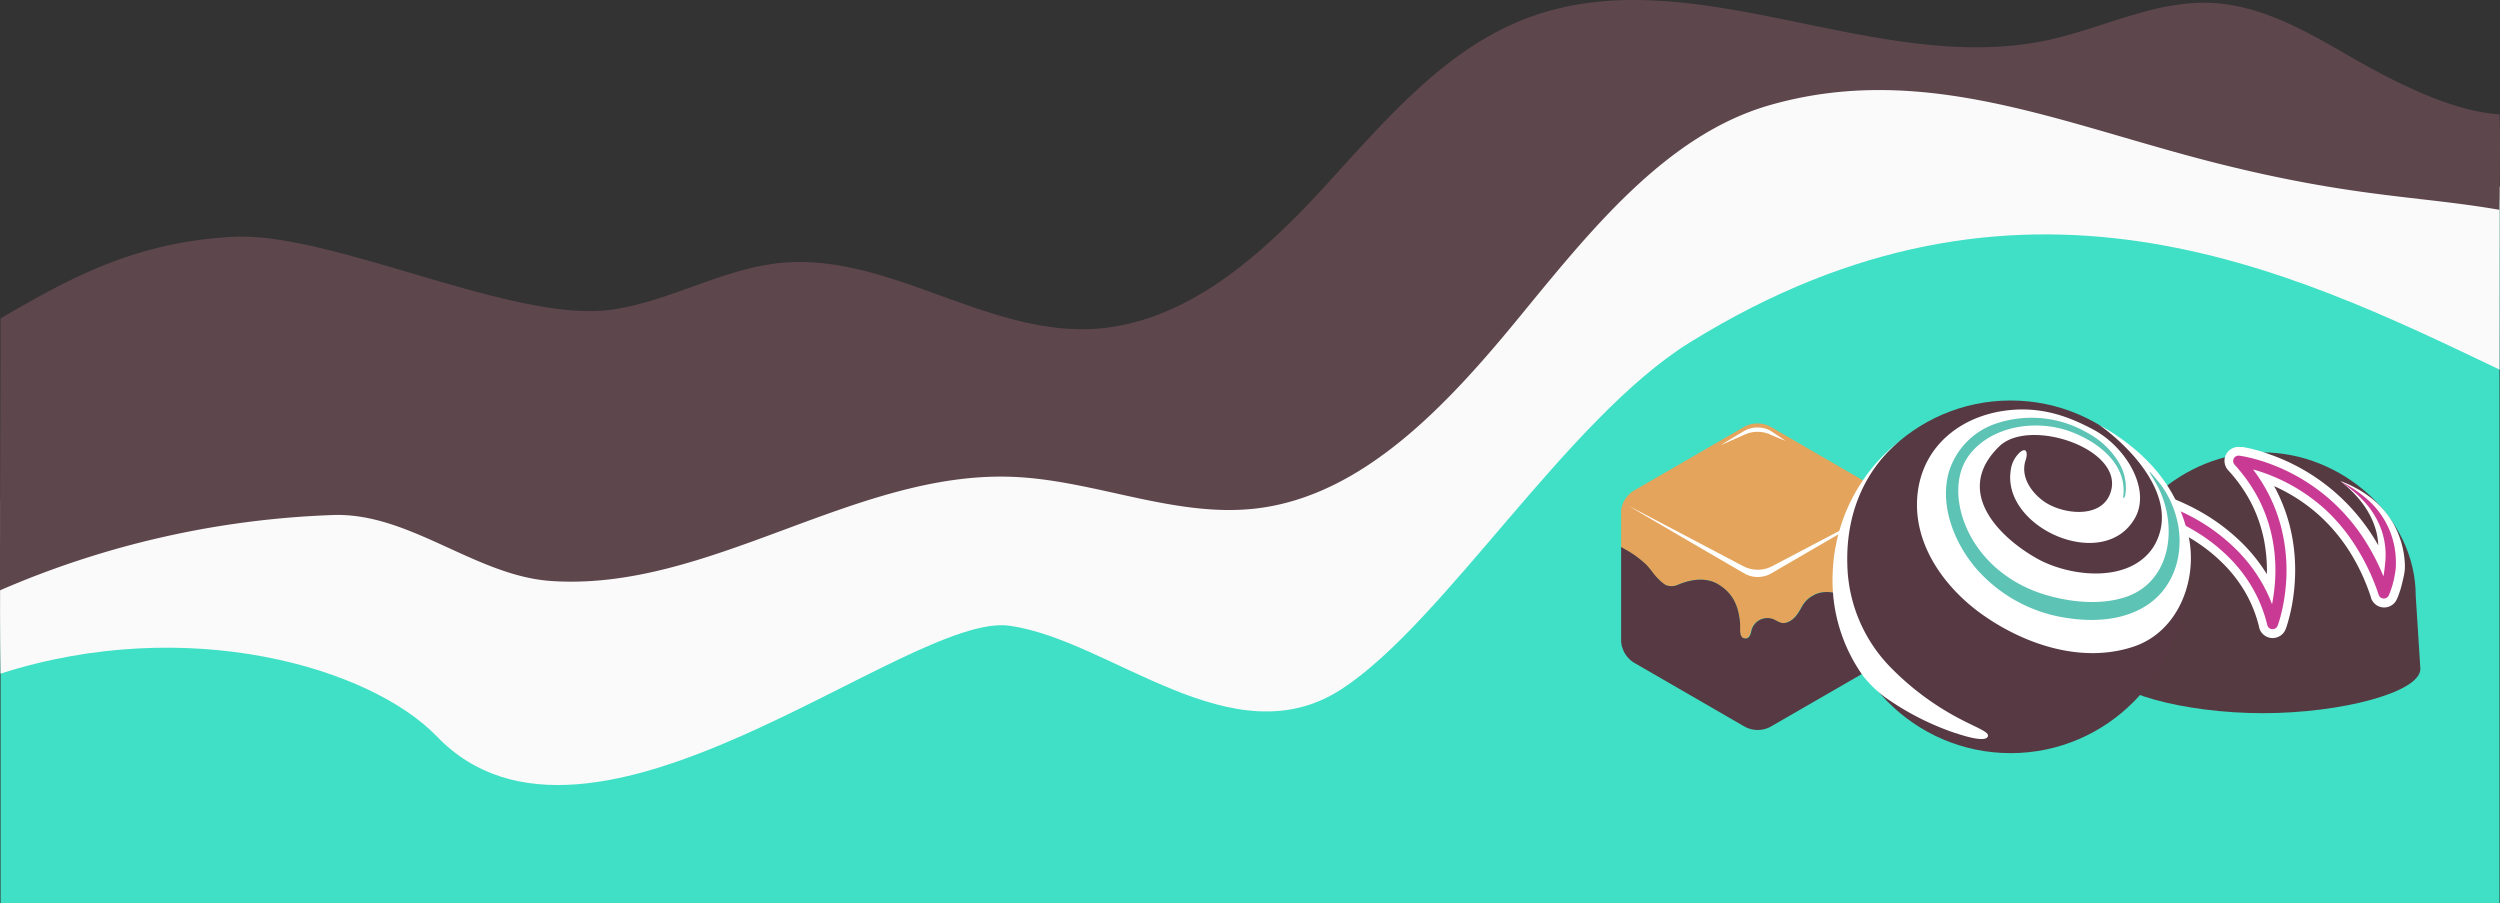
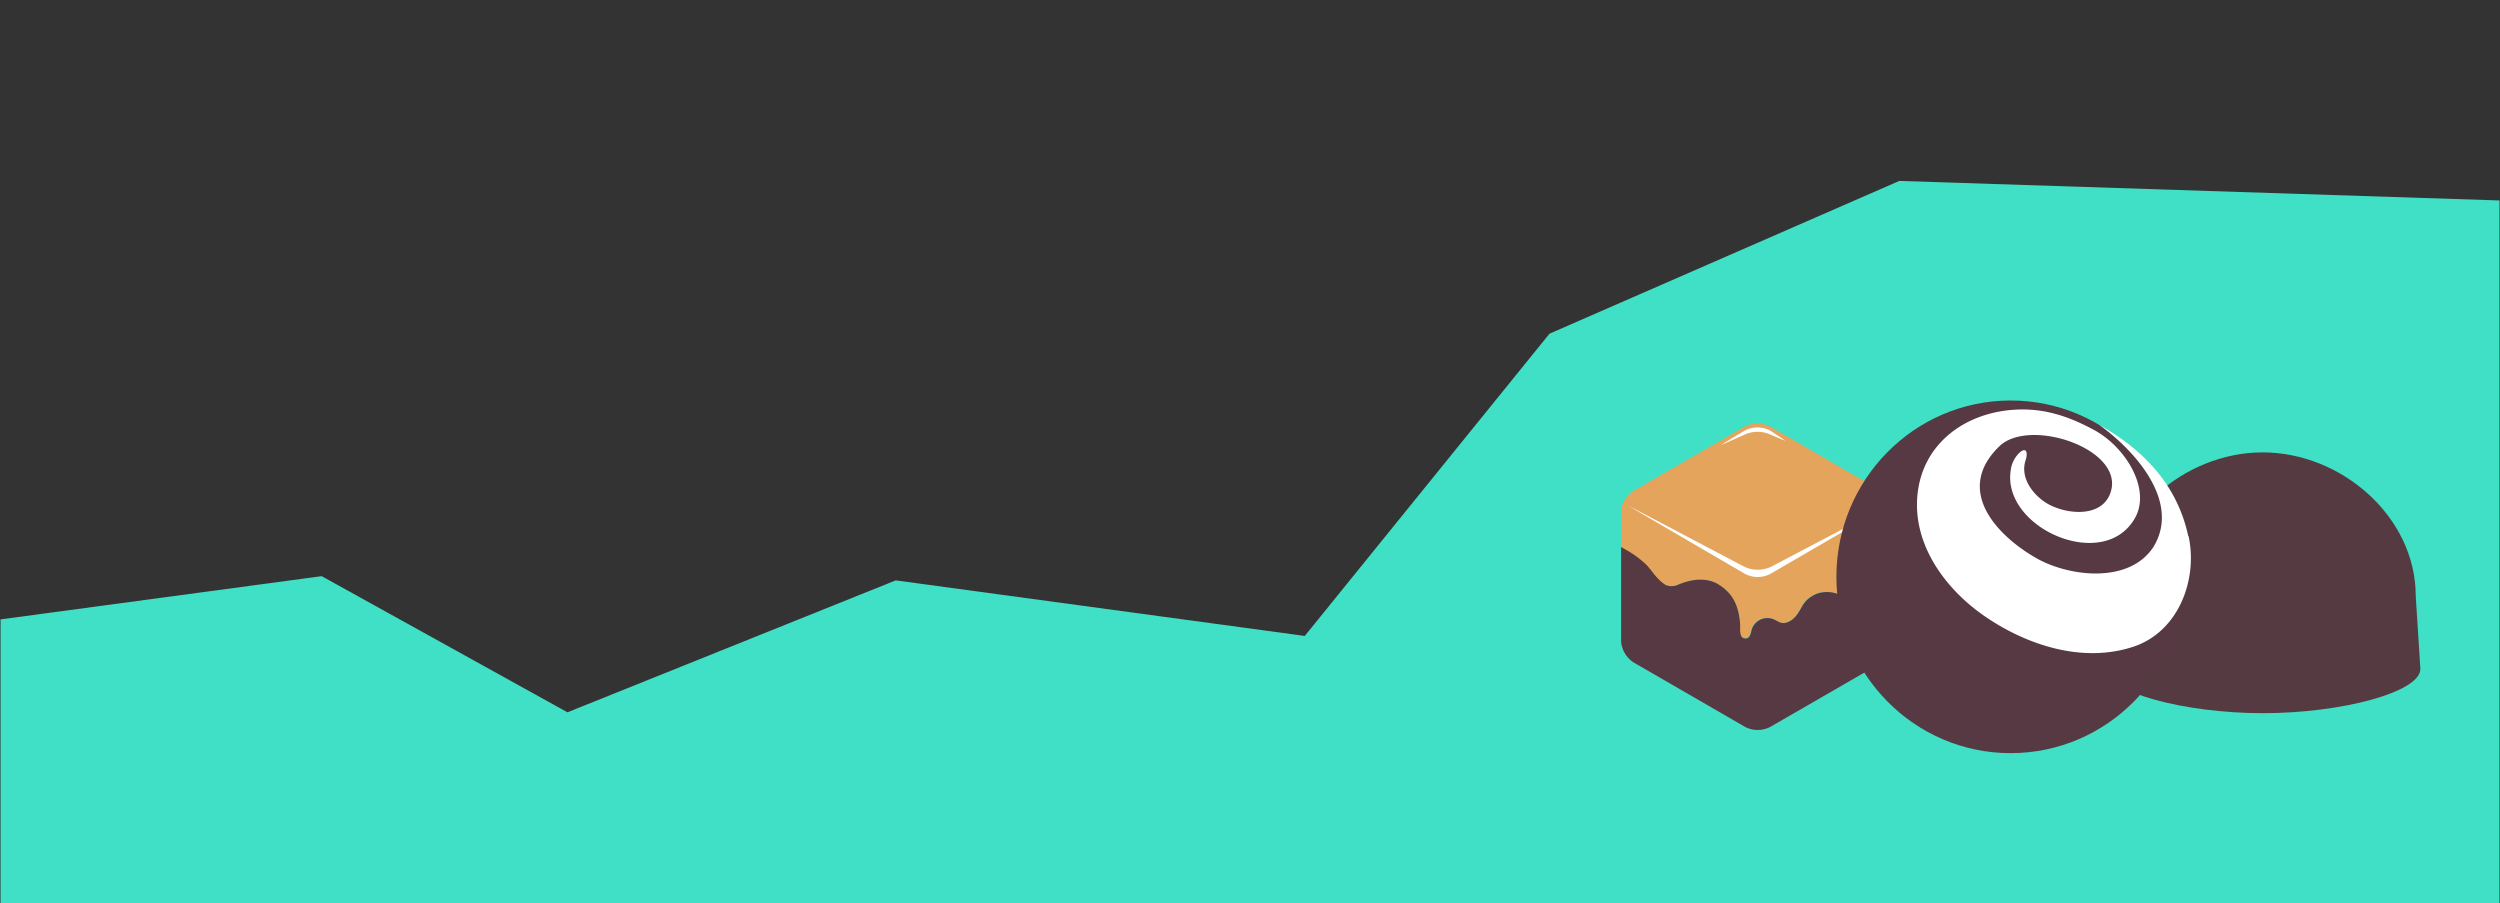
<svg xmlns="http://www.w3.org/2000/svg" viewBox="0 0 597.5 215.91">
  <rect x="0" y="0" width="597.5" height="215.91" fill="#333333" stroke="none" />
  <defs>
    <style>.cls-1{fill:none;}.cls-2{fill:#3fe0c5;}.cls-3{fill:#fafafa;}.cls-4{fill:#5e464d;}.cls-5{clip-path:url(#clip-path);}.cls-6{fill:url(#radial-gradient);}.cls-7{clip-path:url(#clip-path-2);}.cls-8{fill:#fff;}.cls-9{fill:#c93a95;}.cls-10{clip-path:url(#clip-path-3);}.cls-11{fill:#e4a45b;}.cls-12{fill:#563942;}.cls-13{clip-path:url(#clip-path-4);}.cls-14{fill:#5cc3b5;}</style>
    <clipPath id="clip-path">
      <path class="cls-1" d="M504.15,142.48s-.95,17.38-.95,17.38c.2,5.59,18.86,10.59,37.63,10.59s37.64-5,37.64-10.59c0,0-1.11-17.24-1.11-17.43,0-18.89-17.71-34.31-36.6-34.31s-36.61,15.46-36.61,34.36" />
    </clipPath>
    <radialGradient id="radial-gradient" cx="-1291.43" cy="-478.68" r="0.54" gradientTransform="matrix(63.78, 0, 0, -63.78, 82914.48, -30393.06)" gradientUnits="userSpaceOnUse">
      <stop offset="0" stop-color="#563a42" />
      <stop offset="1" stop-color="#563a42" />
    </radialGradient>
    <clipPath id="clip-path-2">
-       <rect class="cls-1" x="503.2" y="106.78" width="75.27" height="63.68" />
-     </clipPath>
+       </clipPath>
    <clipPath id="clip-path-3">
      <rect class="cls-1" x="387.45" y="101.2" width="65.21" height="73.32" />
    </clipPath>
    <clipPath id="clip-path-4">
      <rect class="cls-1" x="437.99" y="95.72" width="85.54" height="84.28" />
    </clipPath>
  </defs>
  <g id="Layer_2" data-name="Layer 2">
    <g id="Layer_1-2" data-name="Layer 1">
      <polygon class="cls-2" points="597.38 215.91 0.13 215.91 0.13 148.03 76.88 137.7 135.62 170.24 214.07 138.71 311.84 151.99 370.33 79.75 453.93 43.24 597.38 47.91 597.38 215.91" />
-       <path class="cls-3" d="M597.38,88.33C546.75,64.12,482.77,33,403.92,81.81c-29.35,18.16-58.84,67-83.28,82.89-26.05,17-55.13-11.74-79.38-15.15S141,214.07,104.4,176C88.53,159.53,44.86,146.65.13,161c-.28-18.07,0-41.49,0-41.49L155.5,94.09l147.61,6.15L389.63,16.9h127l80.8,27.68S597.42,68.22,597.38,88.33Z" />
-       <path class="cls-4" d="M597.38,27.33c-11.79-.71-26.19-8.3-36.4-14.22s-21-12-32.8-12.42C514.9.17,502.49,6.76,489.5,9.57c-40.94,8.88-84.83-19.93-124.12-5.39-20.49,7.58-35,25.47-49.83,41.53S282.68,77.6,260.86,78.63c-25.45,1.21-48.79-18.21-74.15-15.8C172.76,64.16,160.16,72,146.3,74,122.94,77.39,79.44,55.43,55.86,56.6,31.56,57.81,15.75,67.11.13,76.09c0,13.91-.15,48.7-.13,65a219.1,219.1,0,0,1,79.62-18c18.2-.63,34,14.5,52,15.76,37.73,2.64,72.71-26.43,110.5-24.88,19.65.8,38.87,9.93,58.42,7.52,25.26-3.13,45.23-24.56,62.4-45.48s35.16-43.62,59.75-50.8C459.74,14.47,492.84,29.7,530,39.05c32.52,8.17,48.16,7.76,67.34,11.09C597.44,40.9,597.62,34.75,597.38,27.33Z" />
      <g id="Artwork_10" data-name="Artwork 10">
        <g class="cls-5">
          <rect class="cls-6" x="503.2" y="108.12" width="75.27" height="62.33" />
        </g>
        <g class="cls-7">
          <path class="cls-8" d="M520.46,145.67A43.34,43.34,0,0,0,518,133.72c-.34-.92-.68-1.83-1.08-2.7s-1.4-3.46-1.56-3.9a11.72,11.72,0,0,0-.55-1.26c-.38-.83-.81-1.65-1.27-2.44l-.06-.11a3.32,3.32,0,0,1,3.88-4.82l.4.12.34.11.66.24c.42.15.85.31,1.27.48.83.34,1.65.7,2.45,1.08a51.86,51.86,0,0,1,4.71,2.52,47.33,47.33,0,0,1,8.48,6.56,40.4,40.4,0,0,1,6.67,8.56,38,38,0,0,1,4,10.12l-6.39-.4.15-.46.17-.54c.11-.37.21-.75.31-1.13.2-.77.37-1.55.51-2.33a38.61,38.61,0,0,0,.63-4.78,37.5,37.5,0,0,0-.61-9.52,34.09,34.09,0,0,0-3.09-8.94,35.49,35.49,0,0,0-5.48-7.78l0,0a3.33,3.33,0,0,1,2.89-5.56l.3,0,.23,0,.44.07.86.16c.56.12,1.11.25,1.66.41,1.09.27,2.16.6,3.21,1a47.81,47.81,0,0,1,17,10.12,48.6,48.6,0,0,1,8.4,10.23,56.91,56.91,0,0,1,5.5,11.91l-6.22-.37.11-.26.13-.37c.08-.25.17-.51.25-.78a12.92,12.92,0,0,0,.4-1.63c.1-.55.13-1.11.21-1.67s.18-1.1.28-1.65a17,17,0,0,0-.23-6.84,17.5,17.5,0,0,0-1.21-3.36,20.84,20.84,0,0,0-1.91-3.22,27,27,0,0,0-2.5-2.94,39.25,39.25,0,0,0-2.95-2.67,27.86,27.86,0,0,1,3.69,1.68,24.6,24.6,0,0,1,3.48,2.25,21.44,21.44,0,0,1,3.1,2.92,19.7,19.7,0,0,1,2.52,3.62,21.67,21.67,0,0,1,2.54,8.68,12.62,12.62,0,0,1,0,2.3,19,19,0,0,1-.44,2.25c-.17.73-.35,1.47-.57,2.21-.11.37-.23.73-.37,1.1l-.21.56-.12.3-.16.35a3.31,3.31,0,0,1-4.37,1.7,3.35,3.35,0,0,1-1.81-2l0-.1a49.4,49.4,0,0,0-4.82-10.5,42.1,42.1,0,0,0-7.24-8.84A41.13,41.13,0,0,0,540,114.81c-.9-.3-1.81-.57-2.72-.8-.45-.12-.9-.22-1.35-.31l-.66-.13-.31-.07-.25,0,2.84-5.59a42.7,42.7,0,0,1,6.48,9.24,40.74,40.74,0,0,1,3.71,10.71,43.69,43.69,0,0,1,.71,11.24,45.3,45.3,0,0,1-.68,5.57c-.17.92-.38,1.85-.61,2.76-.12.46-.24.92-.38,1.39l-.21.7-.12.36-.15.4a3.33,3.33,0,0,1-6.37-.31l0-.1a31.16,31.16,0,0,0-3.33-8.34,33.23,33.23,0,0,0-5.55-7.1,40,40,0,0,0-7.27-5.63,45.44,45.44,0,0,0-4.07-2.18c-.7-.32-1.41-.63-2.11-.92l-1.06-.4-.52-.18-.45-.15,3.81-4.93a31.83,31.83,0,0,1,1.61,3.06c.25.51.46,1,.69,1.57s.48,1,.67,1.58c.1.27.19.54.26.8a7.94,7.94,0,0,1,.15.85c.08.57.13,1.14.18,1.71a31.84,31.84,0,0,1,.13,3.37,36.26,36.26,0,0,1-.69,6.57,31.4,31.4,0,0,1-.8,3.14,24.7,24.7,0,0,1-1.09,3" />
          <path class="cls-9" d="M520.46,145.67a39.59,39.59,0,0,0,0-6.16,43.63,43.63,0,0,0-.9-6c-.23-1-.49-2-.81-2.91s-.67-1.88-1-2.81c-.15-.47-.32-.94-.49-1.4a12.68,12.68,0,0,0-.59-1.36,28.5,28.5,0,0,0-1.37-2.63v0a1.3,1.3,0,0,1,.48-1.77,1.28,1.28,0,0,1,1-.11c.89.27,1.66.56,2.47.88s1.58.67,2.35,1a48.78,48.78,0,0,1,4.51,2.41,45,45,0,0,1,8.12,6.29,38,38,0,0,1,6.32,8.11,35.74,35.74,0,0,1,3.82,9.58l-2.48-.16c.12-.33.26-.75.37-1.14s.23-.81.33-1.21c.21-.8.4-1.63.54-2.46a42.46,42.46,0,0,0,.61-5,39.4,39.4,0,0,0-.64-10.05,35.75,35.75,0,0,0-3.27-9.48,38,38,0,0,0-5.77-8.23,1.3,1.3,0,0,1,.09-1.83,1.35,1.35,0,0,1,1-.33c.59.08,1.1.18,1.63.29s1,.22,1.56.36c1,.26,2.06.56,3.07.91a45.58,45.58,0,0,1,16.29,9.68,46.19,46.19,0,0,1,8,9.8,53.92,53.92,0,0,1,5.28,11.47l-2.41-.15c.1-.21.22-.53.32-.8a7.56,7.56,0,0,0,.29-.88,16.55,16.55,0,0,0,.46-1.81c.22-1.2.35-2.45.46-3.69a18,18,0,0,0-.93-7.39,19.75,19.75,0,0,0-3.89-6.56,29.38,29.38,0,0,0-6-5.09,28.15,28.15,0,0,1,6.64,4.42,19.93,19.93,0,0,1,6.7,14.65,16.47,16.47,0,0,1-.08,2.11c-.08.69-.22,1.38-.36,2.07s-.32,1.35-.52,2c-.11.33-.22.67-.34,1s-.23.65-.4,1a1.3,1.3,0,0,1-2.41-.11v0a51.5,51.5,0,0,0-5.06-10.91A43.85,43.85,0,0,0,556,122a43.21,43.21,0,0,0-15.37-9.14c-.94-.32-1.9-.61-2.86-.85-.48-.13-1-.24-1.45-.34s-1-.19-1.41-.24l1.11-2.18a40.68,40.68,0,0,1,6.15,8.8,38.22,38.22,0,0,1,3.52,10.17,41.79,41.79,0,0,1,.7,10.71,45.45,45.45,0,0,1-.65,5.32c-.17.89-.36,1.76-.58,2.63-.11.44-.23.88-.36,1.31s-.26.85-.44,1.33a1.29,1.29,0,0,1-1.66.78,1.31,1.31,0,0,1-.82-.91v0a33.25,33.25,0,0,0-3.54-8.88,35.15,35.15,0,0,0-5.9-7.56,41.49,41.49,0,0,0-7.63-5.9,47.48,47.48,0,0,0-4.27-2.3c-.73-.34-1.47-.66-2.22-1l-1.12-.43c-.38-.13-.77-.27-1.1-.37l1.48-1.91a34.87,34.87,0,0,1,2.73,5.84,17.86,17.86,0,0,1,.76,3.13,30.85,30.85,0,0,1,.4,3.17,37.05,37.05,0,0,1,0,6.32c-.08,1-.2,2.09-.38,3.11a26.21,26.21,0,0,1-.64,3" />
        </g>
        <g class="cls-10">
          <path class="cls-11" d="M444.13,156.12a1.3,1.3,0,0,0,1.39-.8,3.48,3.48,0,0,0,.17-1.9c0-.6-.23-1.27-.26-1.61s0-1.52,0-2.05c.46-8.51,4.11-10.54,5.17-10.77a2.9,2.9,0,0,1,2,.14V122.47a6.6,6.6,0,0,0-3-5.14L423,101.91a6.6,6.6,0,0,0-5.95,0l-26.64,15.4a6.56,6.56,0,0,0-3,5.14v3.36a.06.06,0,0,0,0,.06v4.92l.46.27c.52.34,1,.53,1.55.89a23.4,23.4,0,0,1,4.11,3.18c.24.23,1.05,1.25,1.25,1.49a16.36,16.36,0,0,0,2,2.26,6.51,6.51,0,0,0,1.32.95,3.71,3.71,0,0,0,2.74,0c5.07-2.2,8.26-1.1,9.73-.21,3.64,2.18,4.85,5.23,5.24,8.94a9.9,9.9,0,0,1,0,1.44c0,.88,0,2.3.9,2.54,1.33.34,1.66-1.09,1.85-2a3.92,3.92,0,0,1,5.39-2.47c1.44.74,2,1.17,3.45.54,1.78-.79,2.7-2.78,3.32-3.85a6.6,6.6,0,0,1,2.56-2.44c2.77-1.73,9.75-1.28,10,6.41v2.14c0,.73,0,1.45,0,2.21,0,.5-.12,1-.17,1.54,0,0-.27,1.51,1,1.51" />
          <path class="cls-12" d="M452.66,139.14a2.88,2.88,0,0,0-2-.13c-1.06.22-4.71,2.25-5.17,10.76,0,.52,0,1.84,0,2.06s.23,1,.26,1.61a3.49,3.49,0,0,1-.17,1.9,1.31,1.31,0,0,1-1.39.8c-1.23,0-1-1.51-1-1.51,0-.52.14-1,.17-1.55,0-.76,0-1.47,0-2.21v-2.13c-.25-7.69-7.23-8.14-10-6.41a6.49,6.49,0,0,0-2.57,2.44c-.62,1.06-1.54,3.06-3.31,3.84-1.43.63-2,.21-3.45-.54a3.93,3.93,0,0,0-5.39,2.47c-.2,1-.52,2.37-1.85,2-.93-.24-.9-1.65-.9-2.53a10,10,0,0,0-.05-1.45c-.39-3.71-1.6-6.76-5.23-8.94-1.47-.88-4.66-2-9.74.21a3.71,3.71,0,0,1-2.74,0,7.76,7.76,0,0,1-1.32-1,16.44,16.44,0,0,1-2-2.27c-.19-.24-1-1.26-1.24-1.49a23.58,23.58,0,0,0-4.12-3.18c-.52-.34-1-.56-1.54-.89l-.47-.27v22.46a6.58,6.58,0,0,0,3,5.14l26.68,15.42a6.53,6.53,0,0,0,5.93,0l26.68-15.4a6.57,6.57,0,0,0,3-5.13Z" />
          <path class="cls-8" d="M423.45,135.37a7.48,7.48,0,0,1-6.71,0L389.46,121c.31.3,27.67,16.19,27.67,16.19a6.53,6.53,0,0,0,5.93,0s27.31-15.84,27.62-16.14Z" />
          <path class="cls-8" d="M416.7,104a7.48,7.48,0,0,1,6.71,0l3.3,1.37c-.31-.3-3.69-2.5-3.69-2.5a6.59,6.59,0,0,0-5.93,0s-5.4,3.18-5.71,3.48Z" />
        </g>
        <g class="cls-13">
          <path class="cls-12" d="M480.55,95.72c23,0,41.66,18.87,41.66,42.14S503.56,180,480.55,180s-41.65-18.87-41.65-42.14,18.65-42.14,41.65-42.14" />
-           <path class="cls-8" d="M467.46,175.23c1.69.58,7.43,2.44,7.67.62.13-1-2.88-2-7-4.19A65.68,65.68,0,0,1,452.35,160a36.22,36.22,0,0,1-10.84-25.19c-.35-12.75,4.66-23.06,12.84-29.7A42,42,0,0,0,438,137.35a39.24,39.24,0,0,0,7.18,24.07,27.09,27.09,0,0,0,5.23,5.14,65.36,65.36,0,0,0,17,8.68" />
          <path class="cls-8" d="M523,128.16c-2.59-12.15-10.6-20.65-21.35-26.66,8.21,5.85,19.77,18.28,13,29.25-5.79,8.78-19.83,7.06-27.51,2.9-9.1-5-20.54-16.11-9.28-27,7.3-7.05,30.55.85,26.44,11.39-2.38,6.13-11.66,4.77-15.84,1.77-3.08-2.21-5.67-6-4.3-9.94.42-1.27.38-3.2-1.4-1.77a7,7,0,0,0-2.22,4.48c-1.94,13.74,22.51,24.38,29.79,11.1,3.76-6.9-2.34-16.91-10-21-5.79-3.09-11.79-5.27-19.16-4.74-11.78.85-21.67,8.21-22.89,20.25s6.76,22.73,16.18,29.17c9.9,6.78,23.21,11.23,35.4,7.21,10.91-3.62,15.42-16.15,13.22-26.38" />
-           <path class="cls-14" d="M507.42,118.9c1.17-7.87-5.94-13.28-12.52-15.73-7.75-2.9-18-1.63-23.62,4.79-4.15,4.71-3.86,11.55-1.74,17.08,3.22,8.37,10.49,14.41,18.94,17,6,1.86,13.28,2.67,19.37.71,8.88-2.86,11.78-12.12,9.94-20.61a24.27,24.27,0,0,0-1.8-5.31c-1.12-2.36-4.56-7.13.18-1.32a21.22,21.22,0,0,1,1.37,2,22.7,22.7,0,0,1,2.31,5.12c2.58,7.92.55,17.16-6.62,21.94-5.51,3.66-12.47,4.1-18.85,3.18a35.6,35.6,0,0,1-22.18-12c-5.11-6.05-8.59-14.74-6.49-22.7a17.66,17.66,0,0,1,11.91-12,26.57,26.57,0,0,1,21.46,2.51,19.06,19.06,0,0,1,7.82,7.89,11.71,11.71,0,0,1,1.18,4.92,10.21,10.21,0,0,1-.17,2.07c0,.25-.56.95-.49.37" />
        </g>
      </g>
    </g>
  </g>
</svg>